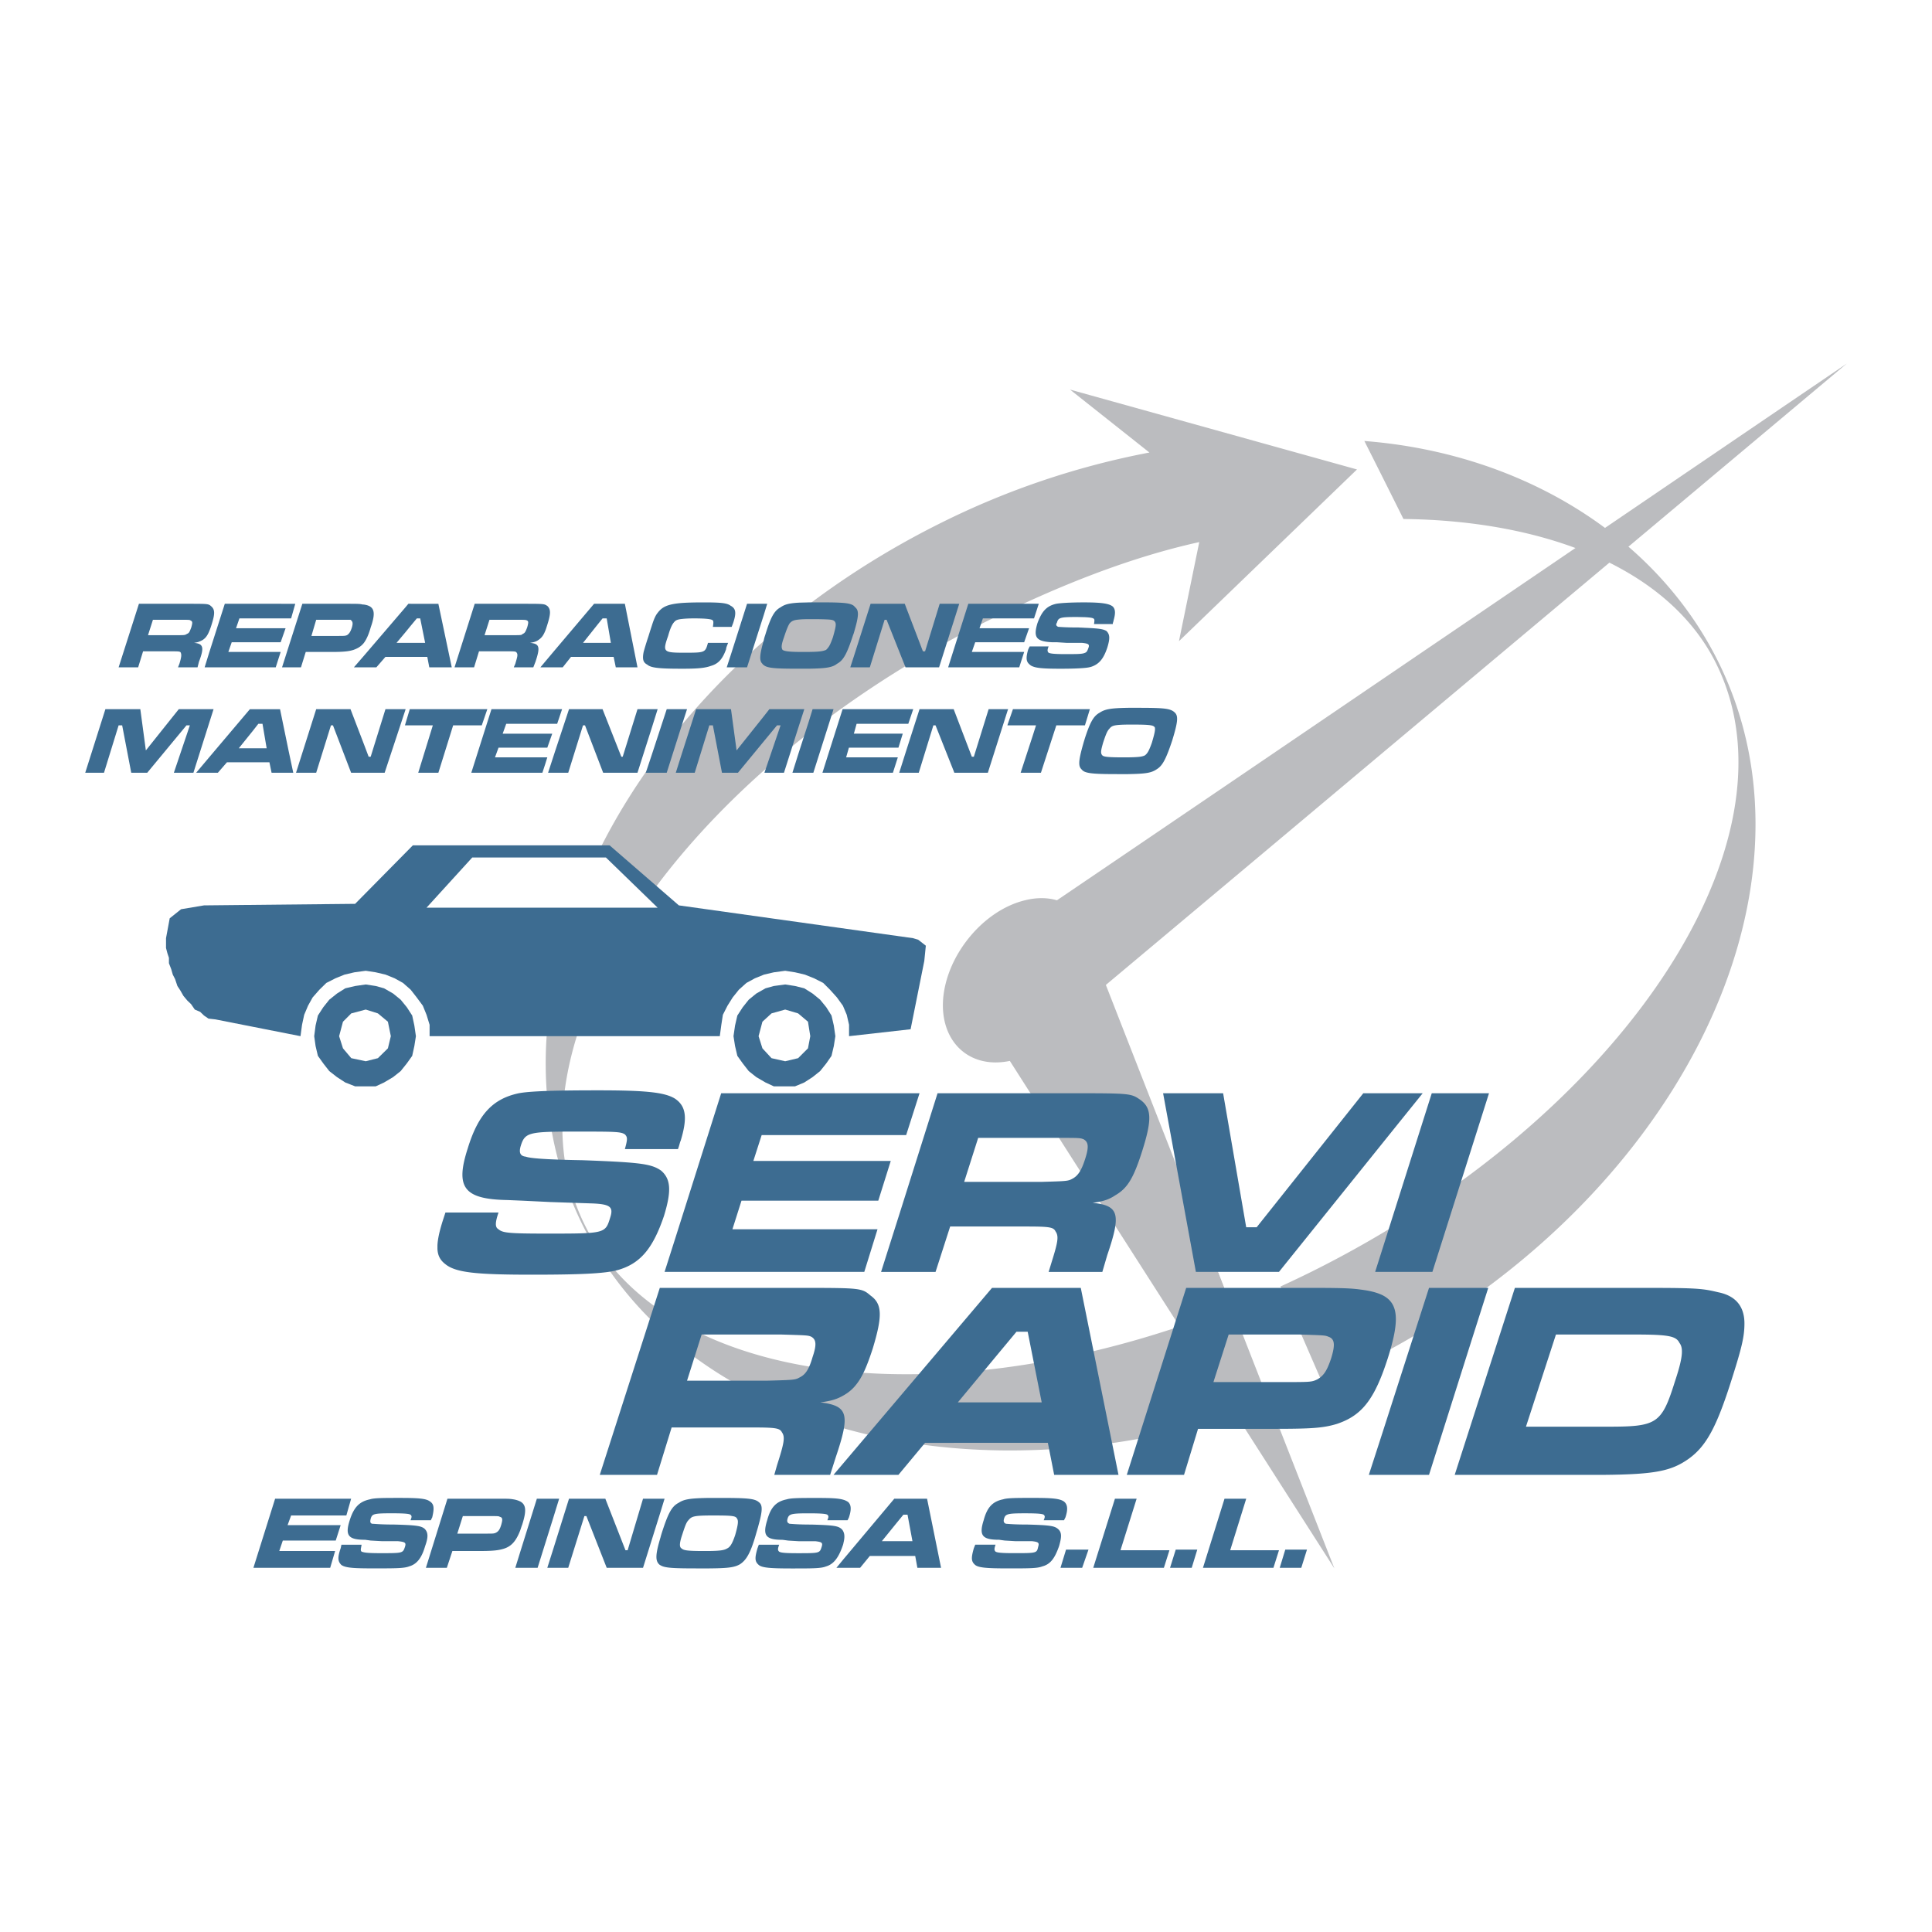
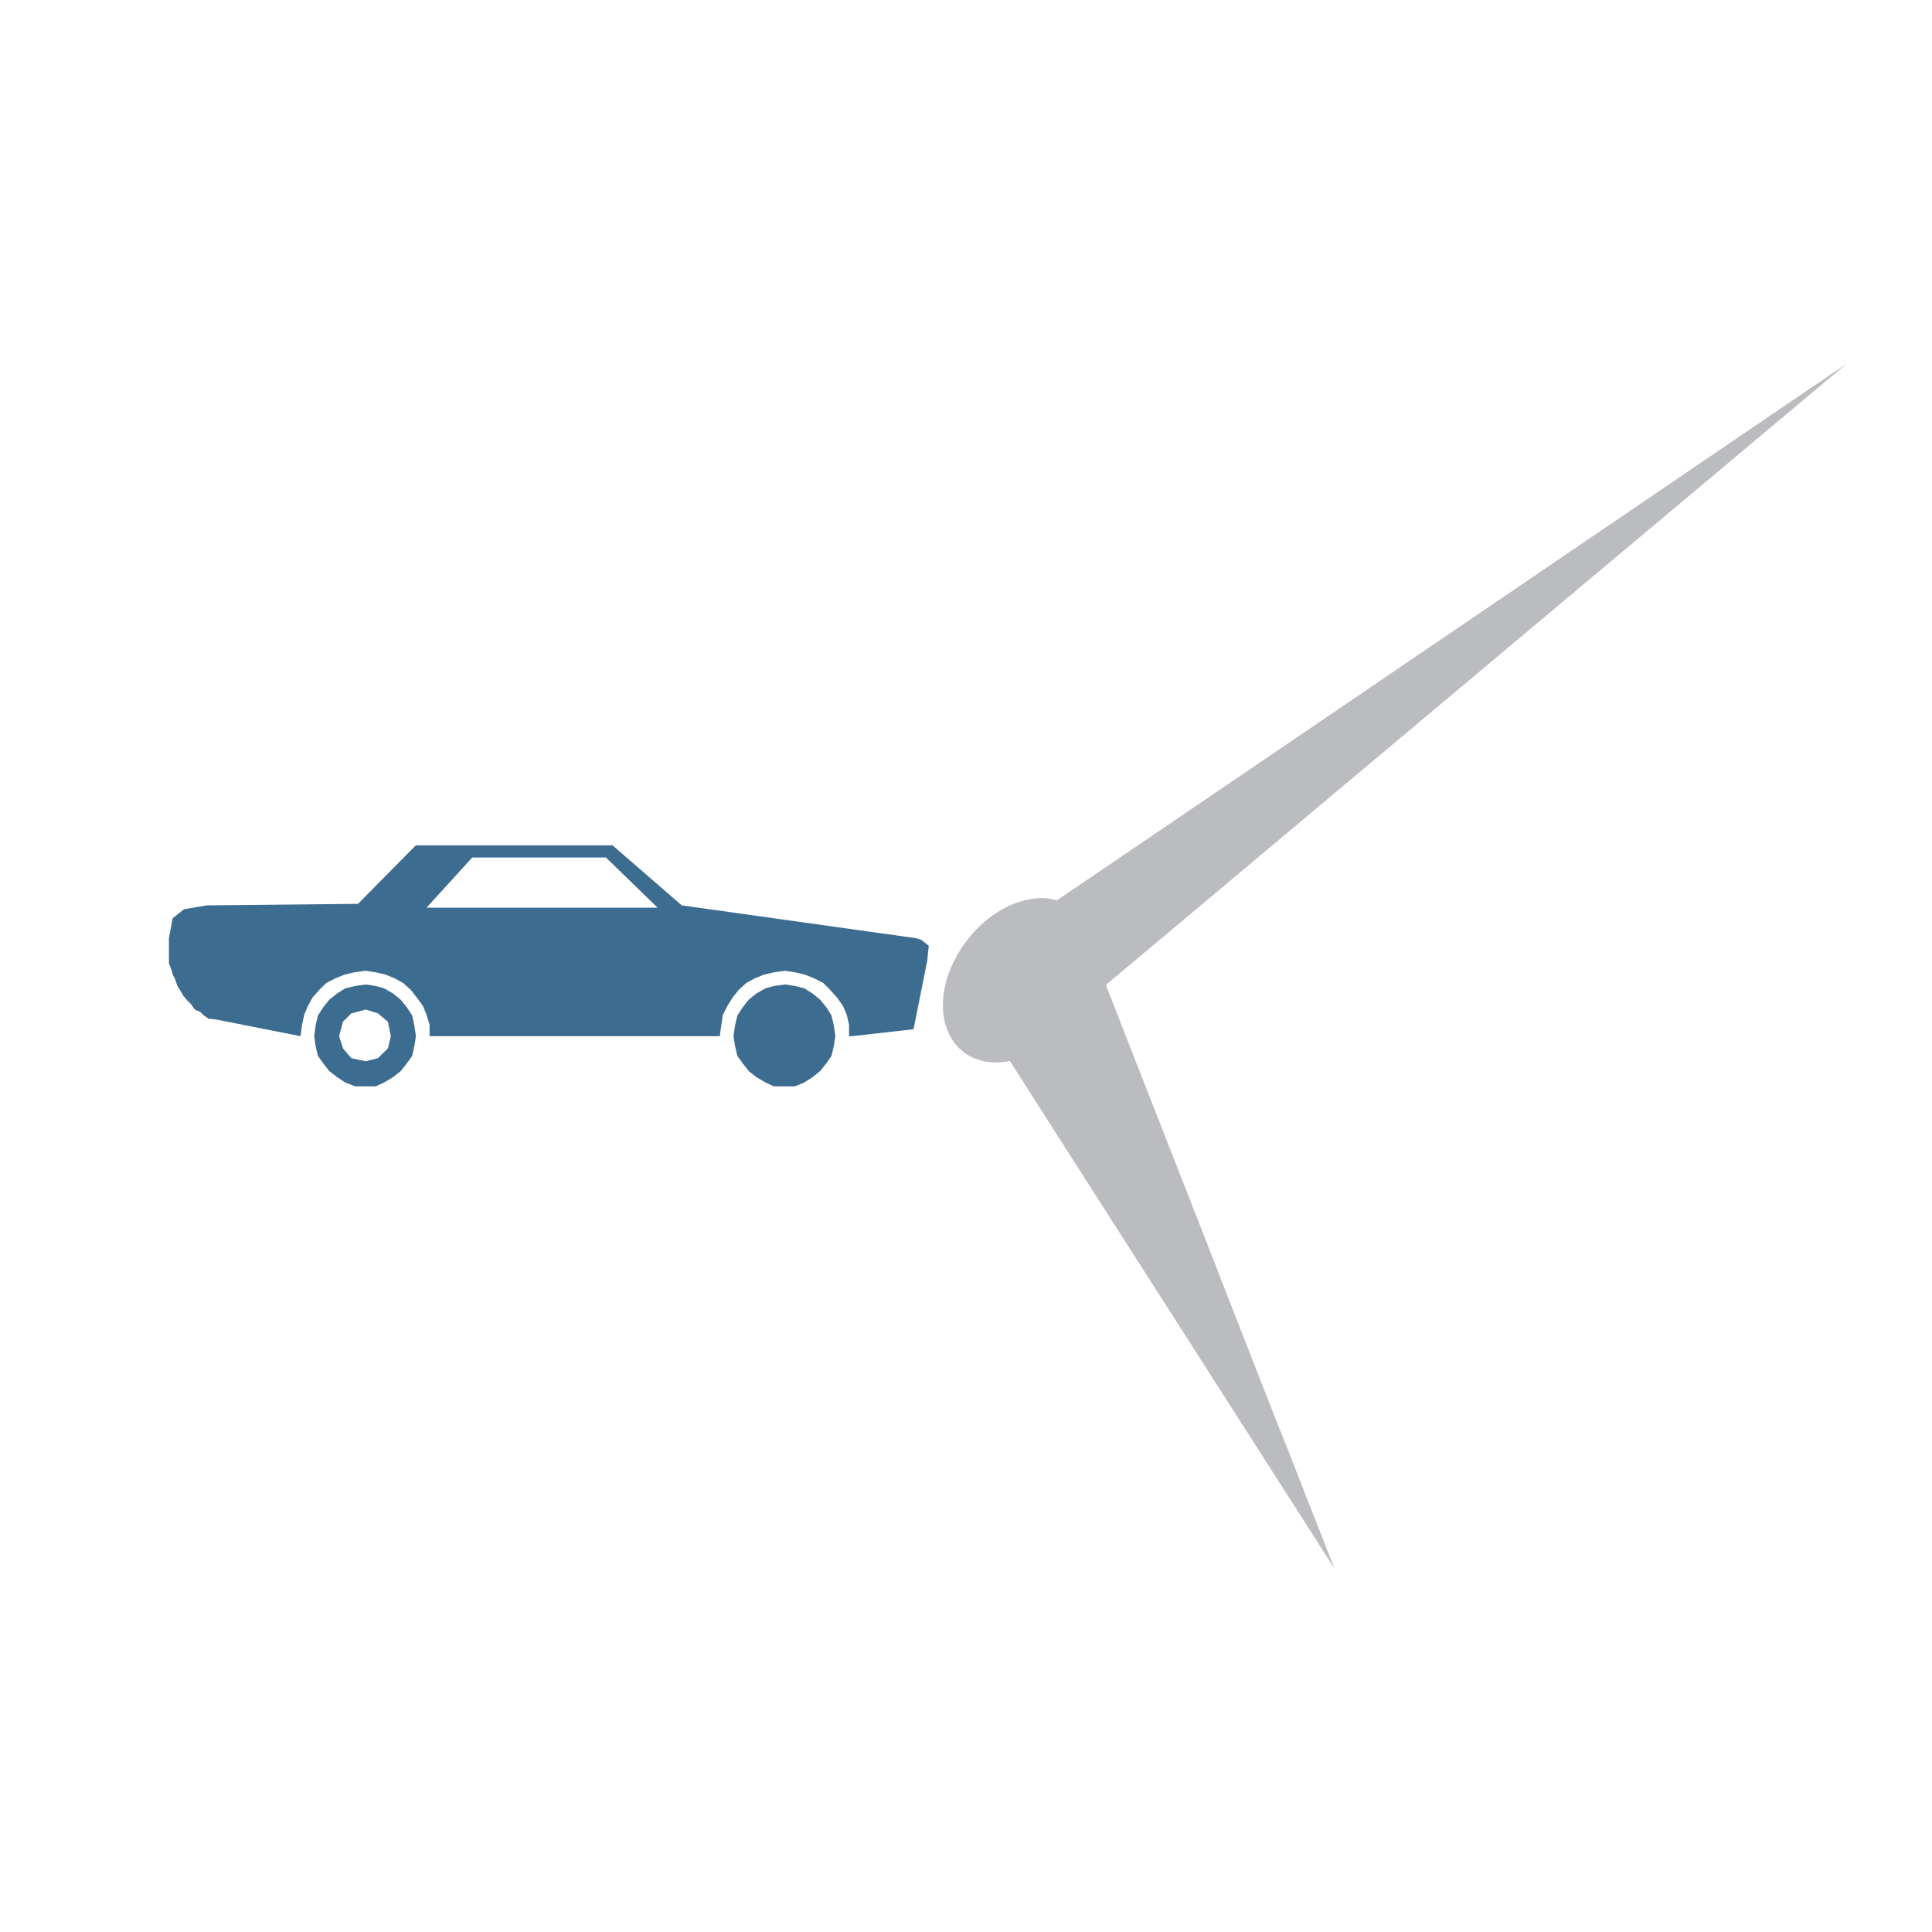
<svg xmlns="http://www.w3.org/2000/svg" width="2500" height="2500" viewBox="0 0 192.756 192.756">
  <g fill-rule="evenodd" clip-rule="evenodd">
-     <path fill="#fff" d="M0 0h192.756v192.756H0V0z" />
-     <path d="M135.387 46.838l-17.762 17.133 2.025-9.887c-6.877 1.52-13.893 4.283-21.092 7.845-30.75 15.275-49.096 42.417-40.207 60.302 8.873 17.87 41.711 19.911 72.461 4.667 30.719-15.26 49.295-42.801 40.406-60.701-4.744-9.549-17.072-14.262-31.195-14.416a1662.107 1662.107 0 0 0-3.9-7.783c15.613 1.213 29.078 9.426 35.326 22.061 11.451 23.167-4.576 54.667-35.771 70.143-31.193 15.489-66.012 9.241-77.51-13.894-11.5-23.166 4.543-54.668 35.785-70.174a80.134 80.134 0 0 1 20.725-6.985l-7.922-6.279 28.631 7.968z" fill="#bbbcbf" />
    <path d="M100.754 105.851c5.219 8.182 10.531 16.487 15.889 24.854l16.488 25.775c-3.838-9.794-7.662-19.558-11.469-29.276-3.791-9.671-7.568-19.312-11.33-28.938 10.654-8.919 21.893-18.361 33.775-28.324 12.572-10.547 25.943-21.753 40.145-33.667-15.197 10.316-29.461 20.034-42.893 29.153a32176.758 32176.758 0 0 1-35.908 24.394c-.938-.276-2.027-.292-3.193 0-4.129.998-7.752 5.389-8.152 9.733-.384 4.314 2.563 7.139 6.632 6.295 0 .001.016.016.016.001z" fill="#bbbcbf" />
    <path fill="#fff" d="M121.539 126.897l6.141 15.706 5.388-2.011-6.816-15.705-4.713 2.01z" />
    <path fill="#3d6c91" d="M78.339 108.384h-1.135l-.829-.384-.921-.538-.753-.599-.598-.767-.538-.752-.23-.983-.154-.982.154-1.06.23-.998.538-.829.598-.752.753-.614.921-.522.829-.23 1.135-.153.983.153.921.23.829.522.752.614.614.752.522.829.231.998.153 1.06-.153.982-.231.983-.522.752-.614.767-.752.599-.829.538-.921.384h-.983z" />
-     <path fill="#fff" d="M78.339 105.881l-1.366-.307-.906-.982-.383-1.213.383-1.443.906-.83 1.366-.383 1.29.383.983.83.23 1.443-.23 1.213-.983.982-1.29.307z" />
    <path fill="#3d6c91" d="M36.49 108.384h-1.059l-.982-.384-.829-.538-.768-.599-.599-.767-.537-.752-.231-.983-.137-.982.137-1.06.231-.998.537-.829.599-.752.768-.614.829-.522.982-.23 1.059-.153.998.153.829.23.906.522.752.614.614.752.537.829.215.998.154 1.06-.154.982-.215.983-.537.752-.614.767-.752.599-.906.538-.829.384h-.998z" />
    <path fill="#fff" d="M36.49 105.881l-1.443-.307-.829-.982-.384-1.213.384-1.443.829-.83 1.443-.383 1.213.383.998.83.292 1.443-.292 1.213-.998.982-1.213.307z" />
-     <path fill="#3d6c91" d="M84.71 103.379v-1.137l-.23-.997-.383-.906-.599-.829-.691-.768-.676-.676-.905-.46-.921-.368-.983-.23-.983-.154-1.135.154-.983.23-.906.368-.844.46-.752.676-.615.768-.521.829-.461.906-.154.997-.153 1.137H42.861v-1.137l-.307-.997-.368-.906-.614-.829-.599-.768-.767-.676-.83-.46-.905-.368-.983-.23-.998-.154-1.136.154-.982.23-.906.368-.906.46-.69.676-.676.768-.461.829-.383.906-.215.997-.154 1.137-8.489-1.674-.691-.077-.446-.307-.383-.368-.538-.23-.368-.537-.384-.369-.384-.461-.306-.537-.292-.445-.231-.69-.23-.446-.154-.538-.23-.598v-.538l-.153-.46-.138-.522V93.6l.368-1.981 1.136-.906 2.287-.383 15.076-.154 5.757-5.834h19.635l6.908 5.988 23.351 3.27.522.153.767.599-.154 1.52-1.366 6.816-6.141.691z" />
+     <path fill="#3d6c91" d="M84.71 103.379v-1.137l-.23-.997-.383-.906-.599-.829-.691-.768-.676-.676-.905-.46-.921-.368-.983-.23-.983-.154-1.135.154-.983.23-.906.368-.844.46-.752.676-.615.768-.521.829-.461.906-.154.997-.153 1.137H42.861v-1.137l-.307-.997-.368-.906-.614-.829-.599-.768-.767-.676-.83-.46-.905-.368-.983-.23-.998-.154-1.136.154-.982.23-.906.368-.906.46-.69.676-.676.768-.461.829-.383.906-.215.997-.154 1.137-8.489-1.674-.691-.077-.446-.307-.383-.368-.538-.23-.368-.537-.384-.369-.384-.461-.306-.537-.292-.445-.231-.69-.23-.446-.154-.538-.23-.598v-.538V93.6l.368-1.981 1.136-.906 2.287-.383 15.076-.154 5.757-5.834h19.635l6.908 5.988 23.351 3.27.522.153.767.599-.154 1.52-1.366 6.816-6.141.691z" />
    <path fill="#fff" d="M65.613 90.56l-5.158-5.005H47.114l-4.56 5.005h23.059z" />
-     <path d="M16.978 74.333l-2.287 2.763h-1.597l-.906-4.729h-.353l-1.459 4.729H8.504l2.011-6.34H14l.552 4.114 2.426-3.04.86-1.075h3.47l-.43 1.351-1.581 4.99h-1.95l1.596-4.729h-.337l-1.628 1.966zm95.565 1.228c1.137-.015 1.443-.077 1.689-.2.275-.215.414-.491.691-1.259.291-.982.352-1.32.291-1.535-.154-.2-.354-.276-2.164-.276h-.508c-1.412.016-1.611.107-1.857.415-.215.215-.354.568-.629 1.397-.215.768-.277 1.044-.076 1.259.137.138.49.2 2.088.2l.475-.001zm0-4.943h1.061c2.656 0 3.207.077 3.623.491.352.353.275.967-.277 2.779-.629 1.888-.982 2.518-1.535 2.855-.537.368-1.074.46-2.871.491h-1.027c-2.027 0-2.871-.046-3.316-.246a.81.81 0 0 1-.307-.246c-.354-.338-.277-.967.275-2.855a.218.218 0 0 0 .031-.107c.553-1.719.891-2.333 1.504-2.671.536-.353 1.073-.461 2.839-.491zm-4.344 1.75h.045l.492-1.612H101.061l-.521 1.504-.031.107h2.855l-.322 1.014-1.213 3.715H103.854l1.535-4.729h2.81v.001zm0-7.216c.246-.077.291-.23.398-.521.107-.292.031-.399-.398-.461-.062-.015-.139-.015-.23-.03h-1.535l-.982-.062h-.477c-1.611-.077-1.889-.491-1.473-1.889.43-1.182.904-1.734 1.887-1.95.338-.061 1.244-.138 2.779-.138h.031c1.795 0 2.486.138 2.824.415.277.276.277.707.076 1.397 0 .077-.076.215-.076.353h-1.873c.062-.43.062-.491-.076-.568-.092-.046-.246-.092-.875-.123-.215 0-.492-.015-.859-.015-1.613 0-1.75.077-1.889.568-.139.2-.062.338.139.415.137 0 .629.062 2.025.062.215.015.414.015.584.03 1.52.062 1.889.138 2.195.322.354.354.354.768.076 1.674-.354 1.043-.768 1.596-1.535 1.873-.168.061-.398.107-.736.138-.506.046-1.26.077-2.395.077-1.521 0-2.318-.046-2.764-.23a.845.845 0 0 1-.307-.185c-.338-.276-.416-.629-.139-1.535l.139-.276h1.887c-.137.354-.137.491 0 .63.139.061.354.138 1.674.138 1.122-.001 1.644-.001 1.905-.109zm-5.158-3.454h.123l.475-1.458h-7.031l-1.458 4.59-.553 1.75H101.689l.492-1.535H96.96l.337-.967h4.883l.49-1.397h-4.944l.338-.983h4.977zm-2.502 9.165l.045-.107H98.635L97.16 75.5h-.199l-1.812-4.744h-3.408l-1.335 4.16-.691 2.18H91.665l1.458-4.729h.215l1.812 4.56.062.169h3.347l1.98-6.233zM95.15 61.99l.553-1.75H93.753l-1.458 4.744h-.215l-1.673-4.375-.138-.369H86.86l-1.643 5.158-.384 1.182H86.783l1.474-4.744h.2l1.888 4.744h3.347l1.458-4.59zm-4.744 10.224h.215l.491-1.458H84.066l-1.459 4.59-.552 1.75H89.086l.491-1.535h-5.158l.276-.967H89.638l.43-1.396h-4.882l.031-.092.246-.891h4.943v-.001zm-5.189-9.165c.46-1.566.506-2.134.107-2.457-.031-.046-.077-.077-.107-.123-.322-.276-.891-.353-2.61-.369h-1.919c-.415.016-.752.016-1.044.031-.982.062-1.366.184-1.766.46-.629.338-.982.967-1.535 2.779a3.33 3.33 0 0 0-.138.491c-.43 1.504-.46 2.057-.138 2.364.031.061.077.092.138.138.368.292 1.075.353 3.439.353h1.044c.906-.015 1.504-.046 1.918-.123.415-.077.676-.185.906-.369.629-.337.982-.967 1.597-2.855a2.19 2.19 0 0 0 .108-.32zm-2.61 1.582c.169-.2.292-.491.492-1.044.276-.982.353-1.321.215-1.536-.092-.138-.184-.215-.707-.246a26.966 26.966 0 0 0-1.396-.031h-.522c-.46 0-.798.016-1.044.046-.491.046-.66.153-.86.368-.138.215-.292.553-.568 1.397-.276.768-.276 1.044-.138 1.259.184.107.476.184 1.566.199h1.044c1.151-.015 1.412-.077 1.719-.199.076-.06.138-.137.199-.213zm0 7.875l.553-1.75h-2.088L80.688 72l-1.044 3.239-.583 1.857h2.087l1.459-4.59zm-2.962.107l.599-1.857H76.759l-.553.706-2.717 3.408-.553-4.083-.015-.031h-3.47l-1.474 4.59-.553 1.75H69.313l1.458-4.729h.353l.906 4.729h1.597l2.579-3.132 1.32-1.597h.353l-1.612 4.729h1.95l1.428-4.483zm-3.439-11.268l.338-1.105h-2.011l-1.597 5.02-.43 1.32h2.027l1.673-5.235zm-3.27 1.198h.062l.138-.354c.354-1.044.276-1.458-.2-1.734h-.015c-.338-.276-.891-.354-2.641-.354-.967 0-1.704.016-2.303.062-1.413.123-1.919.399-2.364.982-.2.246-.368.599-.583 1.29-.092.276-.2.614-.323 1.013-.276.829-.415 1.32-.491 1.597-.138.706-.061 1.044.353 1.259.107.092.246.169.461.23.491.138 1.351.184 2.947.184h.215c1.458 0 2.165-.077 2.717-.276.768-.215 1.182-.691 1.535-1.673 0-.138.062-.276.2-.629h-2.011c-.276.982-.276.982-2.441.982h-.215c-1.812-.016-1.857-.139-1.32-1.674.276-.982.491-1.32.768-1.535.138-.077.292-.123.553-.153.276-.031.66-.062 1.259-.062 1.259 0 1.812.077 1.888.215.062.077.062.215 0 .63h1.811zm-4.959 9.963l.568-1.75h-2.026L65.03 75.3l-.599 1.796h2.088l1.458-4.59zm-2.947.107l.583-1.857h-2.011L62.128 75.5h-.138l-1.873-4.744H56.77l-1.397 4.222-.691 2.119h2.011l1.474-4.729h.199l1.182 3.086.629 1.643h3.424l1.429-4.484zm-5.481-8.473h1.397l-.415-2.441h-.415l-.568.707-1.381 1.735h1.382v-.001zm0-3.9h2.794l1.259 6.34h-2.165l-.215-1.044H56.97l-.829 1.044h-2.226l.476-.568.982-1.167 3.899-4.606h.277v.001zm-4.176 11.974h.215l.491-1.458h-7.046l-1.213 3.823-.798 2.518H54.114l.276-.844.215-.691H49.385l.353-.967h4.867l.491-1.396h-4.944l.353-.983h4.868v-.002zm-.982-11.882c.077.031.138.077.215.123.353.337.353.768 0 1.873-.077.246-.138.461-.215.629-.184.461-.384.707-.691.906-.199.138-.414.215-.829.276.967.076 1.044.414.553 1.888l-.215.553h-1.95l.153-.353c.2-.691.276-.906.138-1.105-.077-.139-.215-.139-.982-.139H47.79l-.491 1.597h-1.95l2.012-6.34h4.666c1.719 0 2.118 0 2.364.092zm-3.869 3.04h.537c.967 0 .967 0 1.105-.139.215-.061.292-.276.43-.629.138-.477.138-.614 0-.691-.138-.077-.215-.077-1.044-.077h-2.716l-.491 1.536h2.179zm-2.702 8.996h.246l.553-1.612h-7.738l-.445 1.489-.031.123H43.184l-1.458 4.729h2.011l1.474-4.729h2.609zm-6.832-8.228h1.428l-.492-2.441h-.338l-.599.722-.552.676-.875 1.044h1.428v-.001zm0-3.9h2.748l1.335 6.34H42.83l-.199-1.044H38.456l-.906 1.044h-2.242l.998-1.151 4.13-4.82.307-.369h.245zm-.552 10.623l.03-.107h-2.01L36.982 75.5h-.2l-.476-1.259-1.336-3.485H31.546l-2.011 6.34h2.011l1.474-4.729h.199l1.812 4.729h3.346l2.059-6.233zm-4.13-6.723c.261-.354.476-.829.676-1.535.553-1.566.368-2.134-.676-2.288h-.092c-.337-.077-.476-.077-1.735-.077h-4.314l-1.366 4.268-.66 2.072h1.888l.476-1.535h2.626c1.259 0 1.719-.077 2.118-.199.445-.154.783-.354 1.059-.706zm-3.178-.692h.368c.906 0 .906 0 1.121-.076.215-.139.353-.338.491-.768.138-.477.061-.614-.139-.768h-3.423l-.476 1.612h2.058zm-4.329 11.484l.46 2.165h-2.164l-.215-1.044h-4.237l-.906 1.044h-2.165l1.305-1.55 4.053-4.79h3.009l.86 4.175zm0-13.234h.245l.415-1.458H22.428l-1.551 4.851-.46 1.489h7.093l.491-1.535h-5.22l.337-.967h4.883l.491-1.397h-4.943l.337-.983h4.913zm-3.577 12.957h1.382l-.415-2.441h-.415l-.553.707-1.397 1.734h1.398zm-4.345-11.682a6.01 6.01 0 0 0 .23-.645c.353-1.105.353-1.535-.077-1.873a.54.54 0 0 0-.153-.107c-.215-.108-.568-.108-2.349-.108h-4.667l-2.026 6.34h1.949l.491-1.597h2.718c.844 0 .982 0 1.044.139.077.199.077.414-.138 1.105l-.138.353h1.949l.139-.553c.568-1.474.414-1.812-.491-1.888.43-.062.568-.139.844-.276.307-.199.491-.445.675-.89zm-3.899-1.137h1.06c.844 0 .905 0 .982.077.199.077.199.215.062.691-.139.353-.2.568-.415.629-.215.139-.215.139-1.182.139h-2.718l.491-1.536h1.72zM67.317 126.897h-1.013l1.013-3.178 4.636-14.646h19.789l-1.335 4.176H75.991l-.829 2.579h13.709l-1.244 3.961H73.98l-.906 2.855H87.55l-1.32 4.252H67.317v.001zm75.593 0l5.648-17.823h-5.711l-5.648 17.823h5.711zm-3.332-14.89l2.365-2.933h-5.927l-10.639 13.371h-1.043l-2.303-13.371h-5.988l3.271 17.823h8.289l11.975-14.89zm-37.228 5.91h1.504c2.719-.077 2.719-.077 3.209-.354.477-.276.83-.768 1.182-1.873.416-1.259.354-1.75-.137-2.026-.354-.138-.414-.138-2.855-.138h-7.66l-1.398 4.391h6.155zm0-8.843h4.359c6.127 0 6.127 0 7.109.69 1.105.829 1.105 2.027.137 5.082-.844 2.656-1.457 3.699-2.654 4.391-.615.414-1.184.629-2.289.768 2.641.276 2.857 1.121 1.459 5.22l-.49 1.673h-5.359l.277-.905c.629-2.012.768-2.641.414-3.132-.199-.415-.553-.492-2.855-.492h-7.66l-1.458 4.529H87.905l1.919-6.049 3.715-11.774h8.811v-.001zm-35.033.522v5.051h.322c.138-.353.2-.706.276-.844.63-2.088.553-3.209-.276-3.961a2.607 2.607 0 0 0-.322-.246c-1.044-.629-2.979-.813-7.63-.813-4.314 0-6.816.077-7.937.292-2.579.553-4.038 2.088-5.082 5.496-1.259 3.899-.415 5.081 3.977 5.158l1.458.062 2.855.138 4.176.139c1.75.076 2.088.353 1.75 1.396-.491 1.612-.491 1.612-6.34 1.612-3.838 0-4.391-.077-4.806-.43-.353-.2-.353-.63 0-1.674h-5.296l-.276.845c-.322 1.028-.491 1.796-.522 2.426v.353c.031.69.292 1.151.798 1.535 1.043.845 3.132 1.044 8.627 1.044 5.374 0 7.676-.138 8.858-.553 2.088-.69 3.27-2.226 4.314-5.296.768-2.503.691-3.685-.276-4.529-.982-.69-2.087-.828-7.875-1.044-3.761-.062-5.22-.199-5.634-.353-.568-.062-.707-.415-.492-1.105.415-1.32.83-1.397 5.435-1.397 3.899 0 4.529 0 4.943.276.276.276.276.491 0 1.474h4.974v-5.052h.001zM59.84 147.146h5.711l1.458-4.728H75.023c2.364 0 2.779.061 2.994.49.338.477.2 1.105-.491 3.271l-.276.967h5.573l.553-1.734c1.458-4.313 1.259-5.158-1.536-5.496 1.183-.153 1.75-.354 2.441-.768a4.102 4.102 0 0 0 1.182-1.06c.583-.736 1.043-1.796 1.612-3.546.967-3.209.967-4.437-.215-5.281-.415-.354-.645-.537-1.397-.645-.875-.123-2.487-.123-5.987-.123H65.828l-5.988 18.653zm100.187-4.804h.168c5.082 0 5.559-.2 6.893-4.452.768-2.303.906-3.347.477-3.899-.338-.69-1.043-.845-4.514-.845h-7.814l-2.992 9.196h7.782zm0-13.848h4.543c4.744 0 5.373.077 6.832.43 1.734.338 2.641 1.382 2.641 3.116 0 1.321-.275 2.441-1.244 5.496-1.535 4.883-2.578 6.755-4.328 8.014-1.721 1.213-3.332 1.551-8.443 1.597h-14.892l1.674-5.204 4.33-13.448h8.887v-.001zm-13.218 5.266l1.674-5.266h-5.91l-4.652 14.477-1.352 4.176H142.573l4.236-13.387zm-8.889 3.301c.184-.476.354-.982.537-1.535 1.182-3.73 1.121-5.48-.537-6.31-.477-.23-1.09-.399-1.826-.507-.982-.138-1.475-.215-4.928-.215h-12.82l-5.926 18.652h5.711l1.398-4.59h7.553c3.73 0 4.943-.077 6.295-.491 2.164-.721 3.393-2.011 4.543-5.004zm-10.838.829h1.074c2.578 0 2.717 0 3.285-.276.615-.354.951-.845 1.367-2.088.43-1.397.352-1.949-.277-2.164-.338-.139-.414-.139-2.9-.216H122.584l-1.52 4.744h6.018zm-27.342 2.026h4.191l-1.398-7.047h-1.119l-1.674 2.012-4.176 5.035h4.176zm0-11.422h8.09l3.762 18.652h-6.418l-.629-3.193H92.294l-2.656 3.193H83.16l2.303-2.717 13.51-15.936h.767v.001zm-24.793 9.257h-6.401l1.458-4.605H77.941c2.579.077 2.656.077 2.994.216.491.275.568.767.138 2.025-.338 1.183-.691 1.735-1.244 2.012-.491.276-.491.276-3.347.353h-1.535v-.001zM34.402 156.296a1.379 1.379 0 0 1-.337-.153c-.354-.353-.415-.706-.077-1.673l.077-.354H36.075c-.062.415-.138.553 0 .691.215.076.43.153 1.889.153 2.226 0 2.226 0 2.44-.63.139-.43 0-.491-.706-.567h-1.597l-1.12-.062-.553-.077c-1.673 0-2.026-.414-1.535-1.949.415-1.32.983-1.873 2.027-2.088.415-.139 1.397-.139 2.993-.139 1.842 0 2.58.062 2.963.338.031.016.061.046.107.077.337.276.337.706.138 1.535 0 0-.077.139-.138.276H40.957c.138-.338.138-.415 0-.553-.138-.077-.414-.139-1.888-.139-1.811 0-1.95.062-2.087.554-.062.275-.062.414.138.49.215 0 .768.077 2.165.077 2.302.062 2.717.138 3.07.415.338.337.415.767.062 1.734-.338 1.182-.83 1.812-1.597 2.026-.491.199-1.397.199-3.408.199-1.689.003-2.518-.027-3.01-.181zm73.567.123l.629-1.812h-2.24l-.553 1.812h2.164zm-1.826-6.616c.029.015.045.046.076.062.275.276.354.706.076 1.535 0 0-.076.139-.137.276h-2.028c.139-.338.139-.415 0-.553-.139-.077-.414-.139-1.873-.139-1.75 0-1.949.062-2.088.554-.076.275 0 .414.199.49.139 0 .691.077 2.164.077 2.227.062 2.641.138 2.994.415.416.337.416.767.139 1.734-.414 1.182-.844 1.812-1.674 2.026-.49.199-1.32.199-3.408.199s-2.932-.062-3.285-.338c-.415-.353-.415-.706-.139-1.673l.139-.354h2.027c-.139.415-.139.553 0 .691.137.076.352.153 1.811.153 2.303 0 2.303 0 2.441-.63.139-.43 0-.491-.629-.567h-1.674l-1.045-.062-.553-.077c-1.672 0-2.025-.414-1.535-1.949.354-1.32.906-1.873 1.951-2.088.414-.139 1.396-.139 3.07-.139 1.813.003 2.551.065 2.981.357zm5.095-.277l-2.164 6.893h7.047l.553-1.75h-4.883l1.611-5.143h-2.164zm6.065 5.081l-.568 1.812h2.164l.553-1.812h-2.149zm4.867-5.081l-2.15 6.893h7.031l.553-1.75h-4.867l1.598-5.143h-2.165zm6.062 5.081l-.553 1.812h2.15l.568-1.812h-2.165zm-38.732-.843h1.535l-.491-2.641h-.414l-.629.768-1.52 1.873H89.5zm0-4.238h2.993l1.397 6.893h-2.364l-.215-1.182H86.783l-.967 1.182H83.451l.707-.859 5.066-6.033h.276v-.001zm-5.342 4.391c.123-.491.107-.829 0-1.074a.784.784 0 0 0-.23-.322c-.338-.277-.768-.354-2.994-.415-1.458 0-2.011-.077-2.149-.077-.215-.076-.292-.215-.215-.49.138-.492.353-.554 2.088-.554 1.458 0 1.75.062 1.888.139.138.138.138.215 0 .553h2.011c.077-.138.138-.276.138-.276.276-.829.215-1.259-.062-1.535a1.498 1.498 0 0 0-.476-.23c-.476-.153-1.244-.185-2.656-.185-1.612 0-2.579 0-3.009.139-1.044.215-1.597.768-1.95 2.088-.476 1.535-.138 1.949 1.535 1.949l.568.077 1.043.062h1.658c.63.076.768.138.63.567-.2.63-.2.63-2.426.63-1.474 0-1.673-.077-1.812-.153-.153-.139-.153-.276 0-.691h-2.026l-.031.062-.107.292c-.276.951-.276 1.305.107 1.643.015.016.015.016.031.03.353.276 1.182.338 3.27.338s2.932 0 3.423-.199c.752-.215 1.244-.845 1.658-2.026.049-.127.08-.235.095-.342zm-8.474-1.766c.384-1.382.399-1.919.107-2.211-.031-.03-.077-.062-.107-.092-.415-.338-1.151-.399-3.807-.399h-1.151c-1.95.031-2.487.139-3.024.491-.691.354-1.044 1.044-1.673 2.994-.046.153-.092.291-.123.43-.507 1.688-.538 2.318-.154 2.702a.55.55 0 0 0 .154.107c.43.261 1.212.307 3.746.307h1.075c1.98-.015 2.563-.107 3.101-.414.629-.415 1.059-1.105 1.612-3.056.09-.322.182-.598.244-.859zm-4.959 2.595c1.243-.016 1.55-.093 1.857-.276.276-.139.491-.491.768-1.32.276-.982.338-1.397.2-1.611-.138-.277-.338-.339-2.226-.339h-.599c-1.535.016-1.735.107-2.042.477-.215.215-.353.629-.629 1.474-.276.829-.276 1.182-.077 1.32.215.199.491.276 2.241.276l.507-.001zm-4.82-3.915l.399-1.305h-2.149l-1.536 5.143h-.215l-2.011-5.143H56.77l-1.566 5.005-.599 1.888h2.088l1.612-5.158h.2l2.026 5.158h3.624l1.75-5.588zm-10.701.584l.583-1.889H53.562l-1.659 5.312-.491 1.581h2.226l1.566-5.004zm-3.301 1.273c.062-.184.123-.384.2-.583.43-1.352.399-1.98-.2-2.303a2.41 2.41 0 0 0-.706-.215c-.353-.062-.552-.062-1.811-.062h-4.744l-1.765 5.665-.384 1.228h2.088l.553-1.673h2.733c1.397 0 1.873-.077 2.349-.215.782-.229 1.258-.736 1.687-1.842zm-4.037.323h.399c.982 0 .982 0 1.182-.076.292-.139.43-.354.568-.829.138-.491.138-.706-.138-.768-.139-.077-.139-.077-1.044-.077h-2.656l-.553 1.75h2.242zm-13.464-1.812h.154l.476-1.673h-7.583l-2.165 6.893h7.66l.491-1.673h-5.572l.353-1.044h5.281l.491-1.535h-5.296l.353-.968h5.357v-1.673 1.673z" fill="#3d6c91" />
  </g>
</svg>